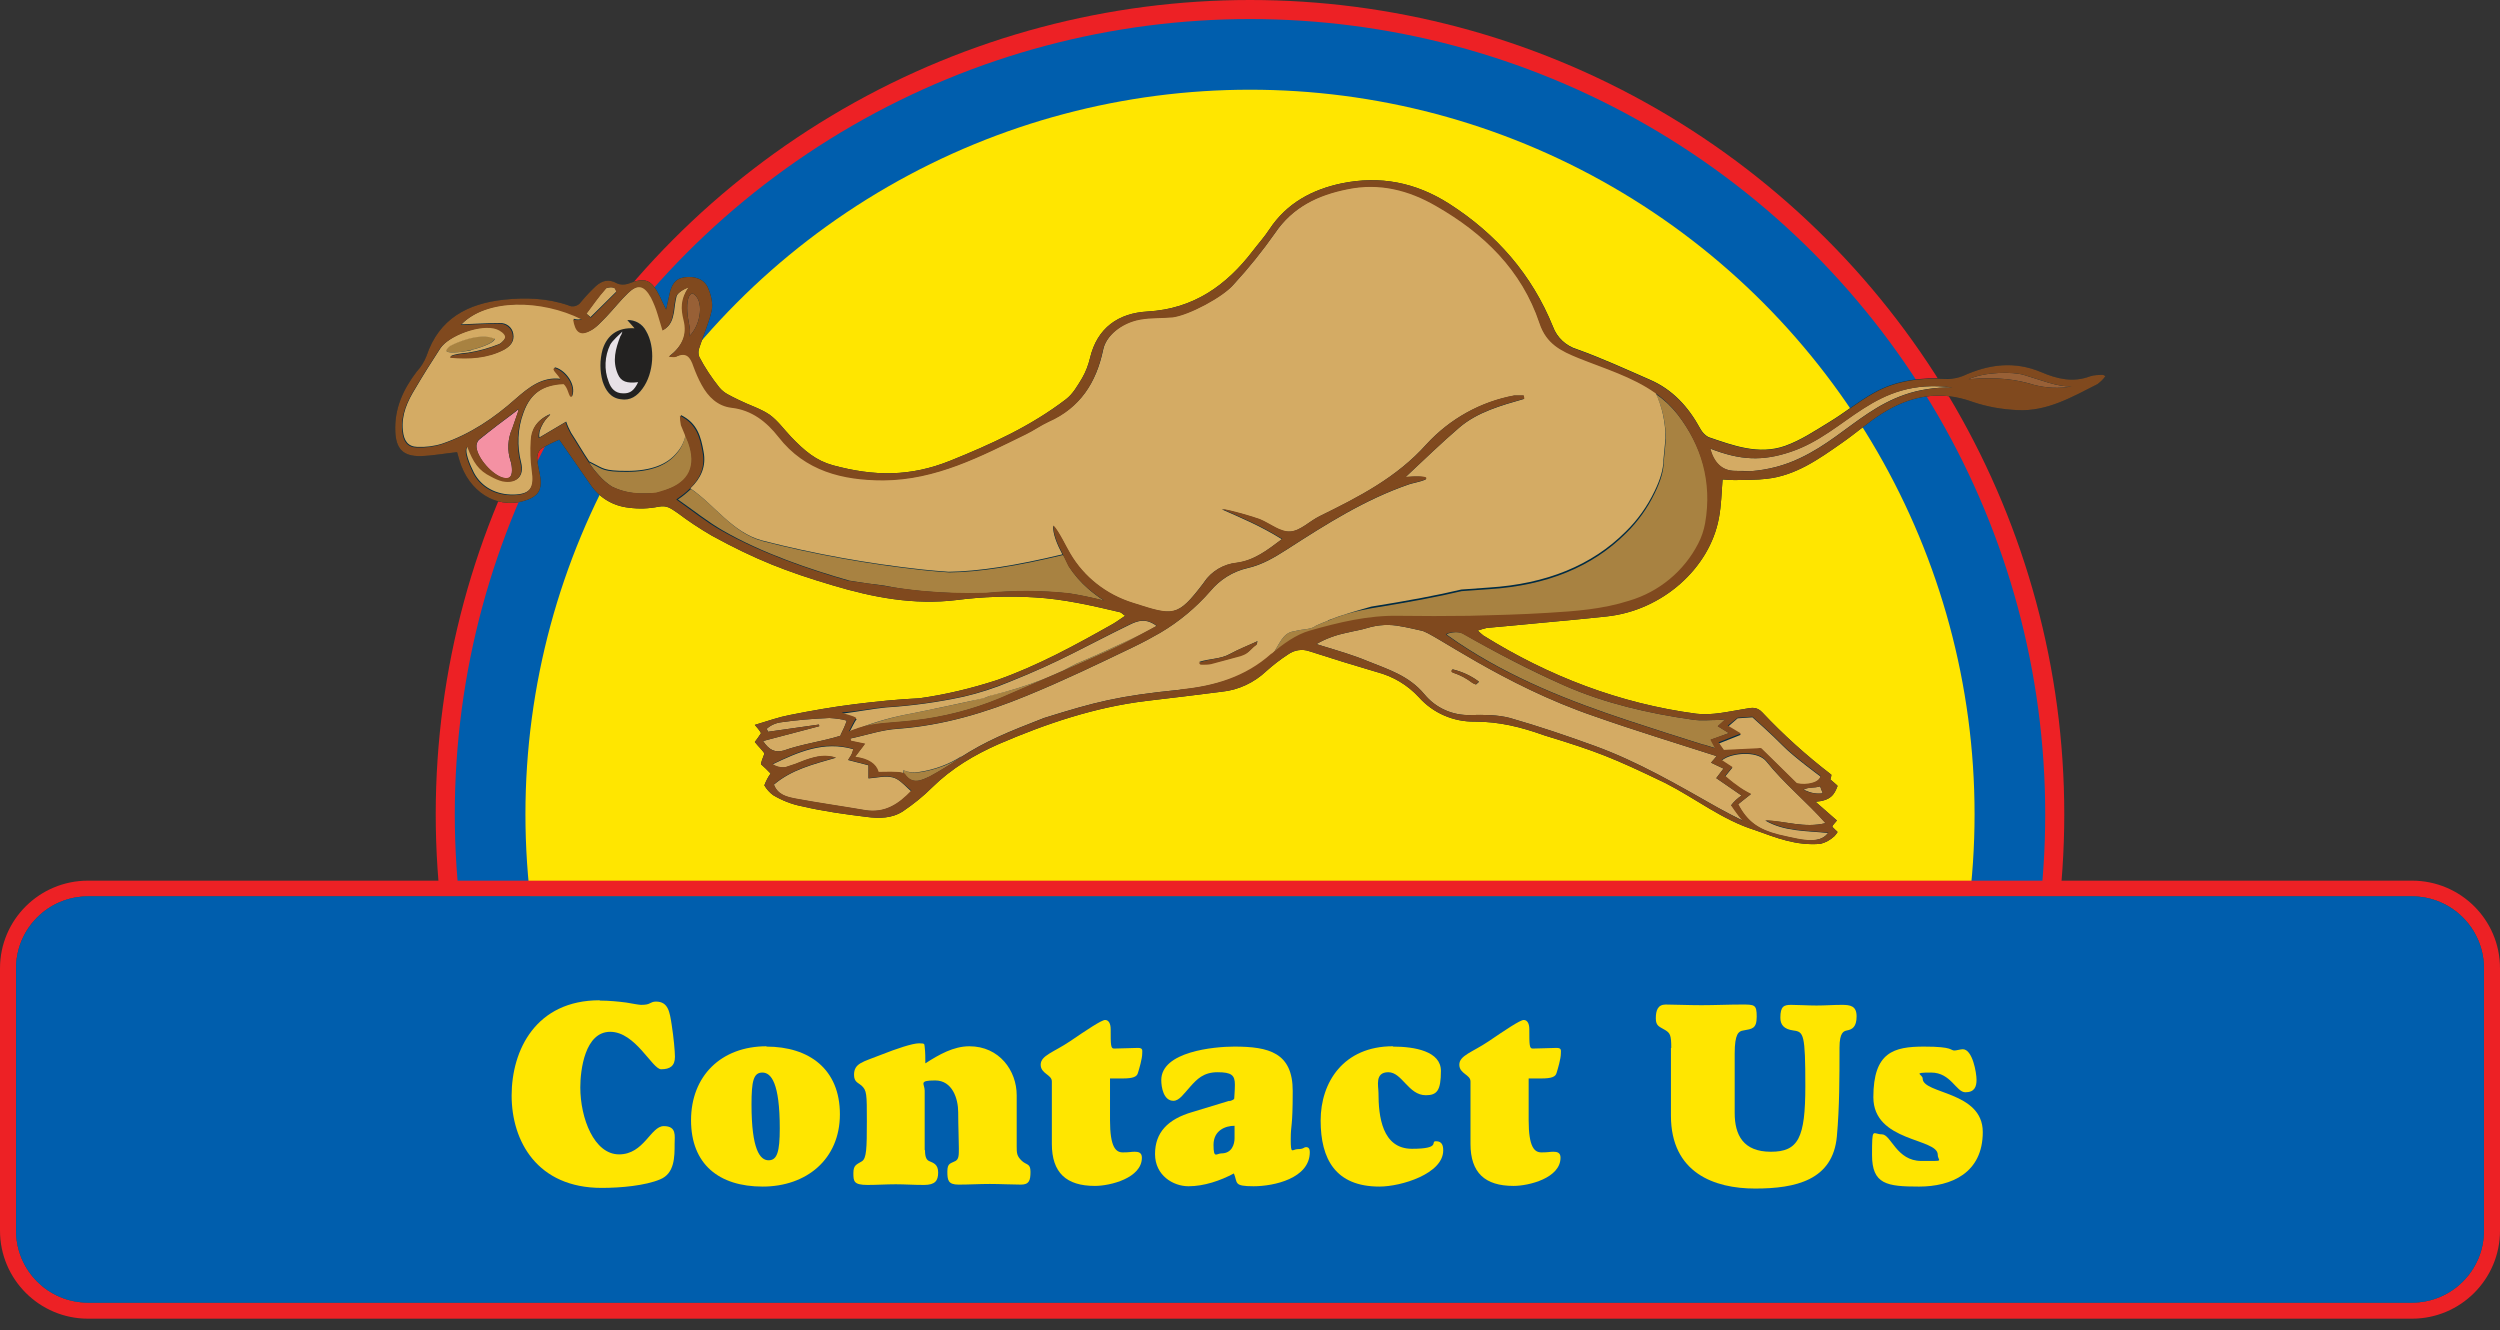
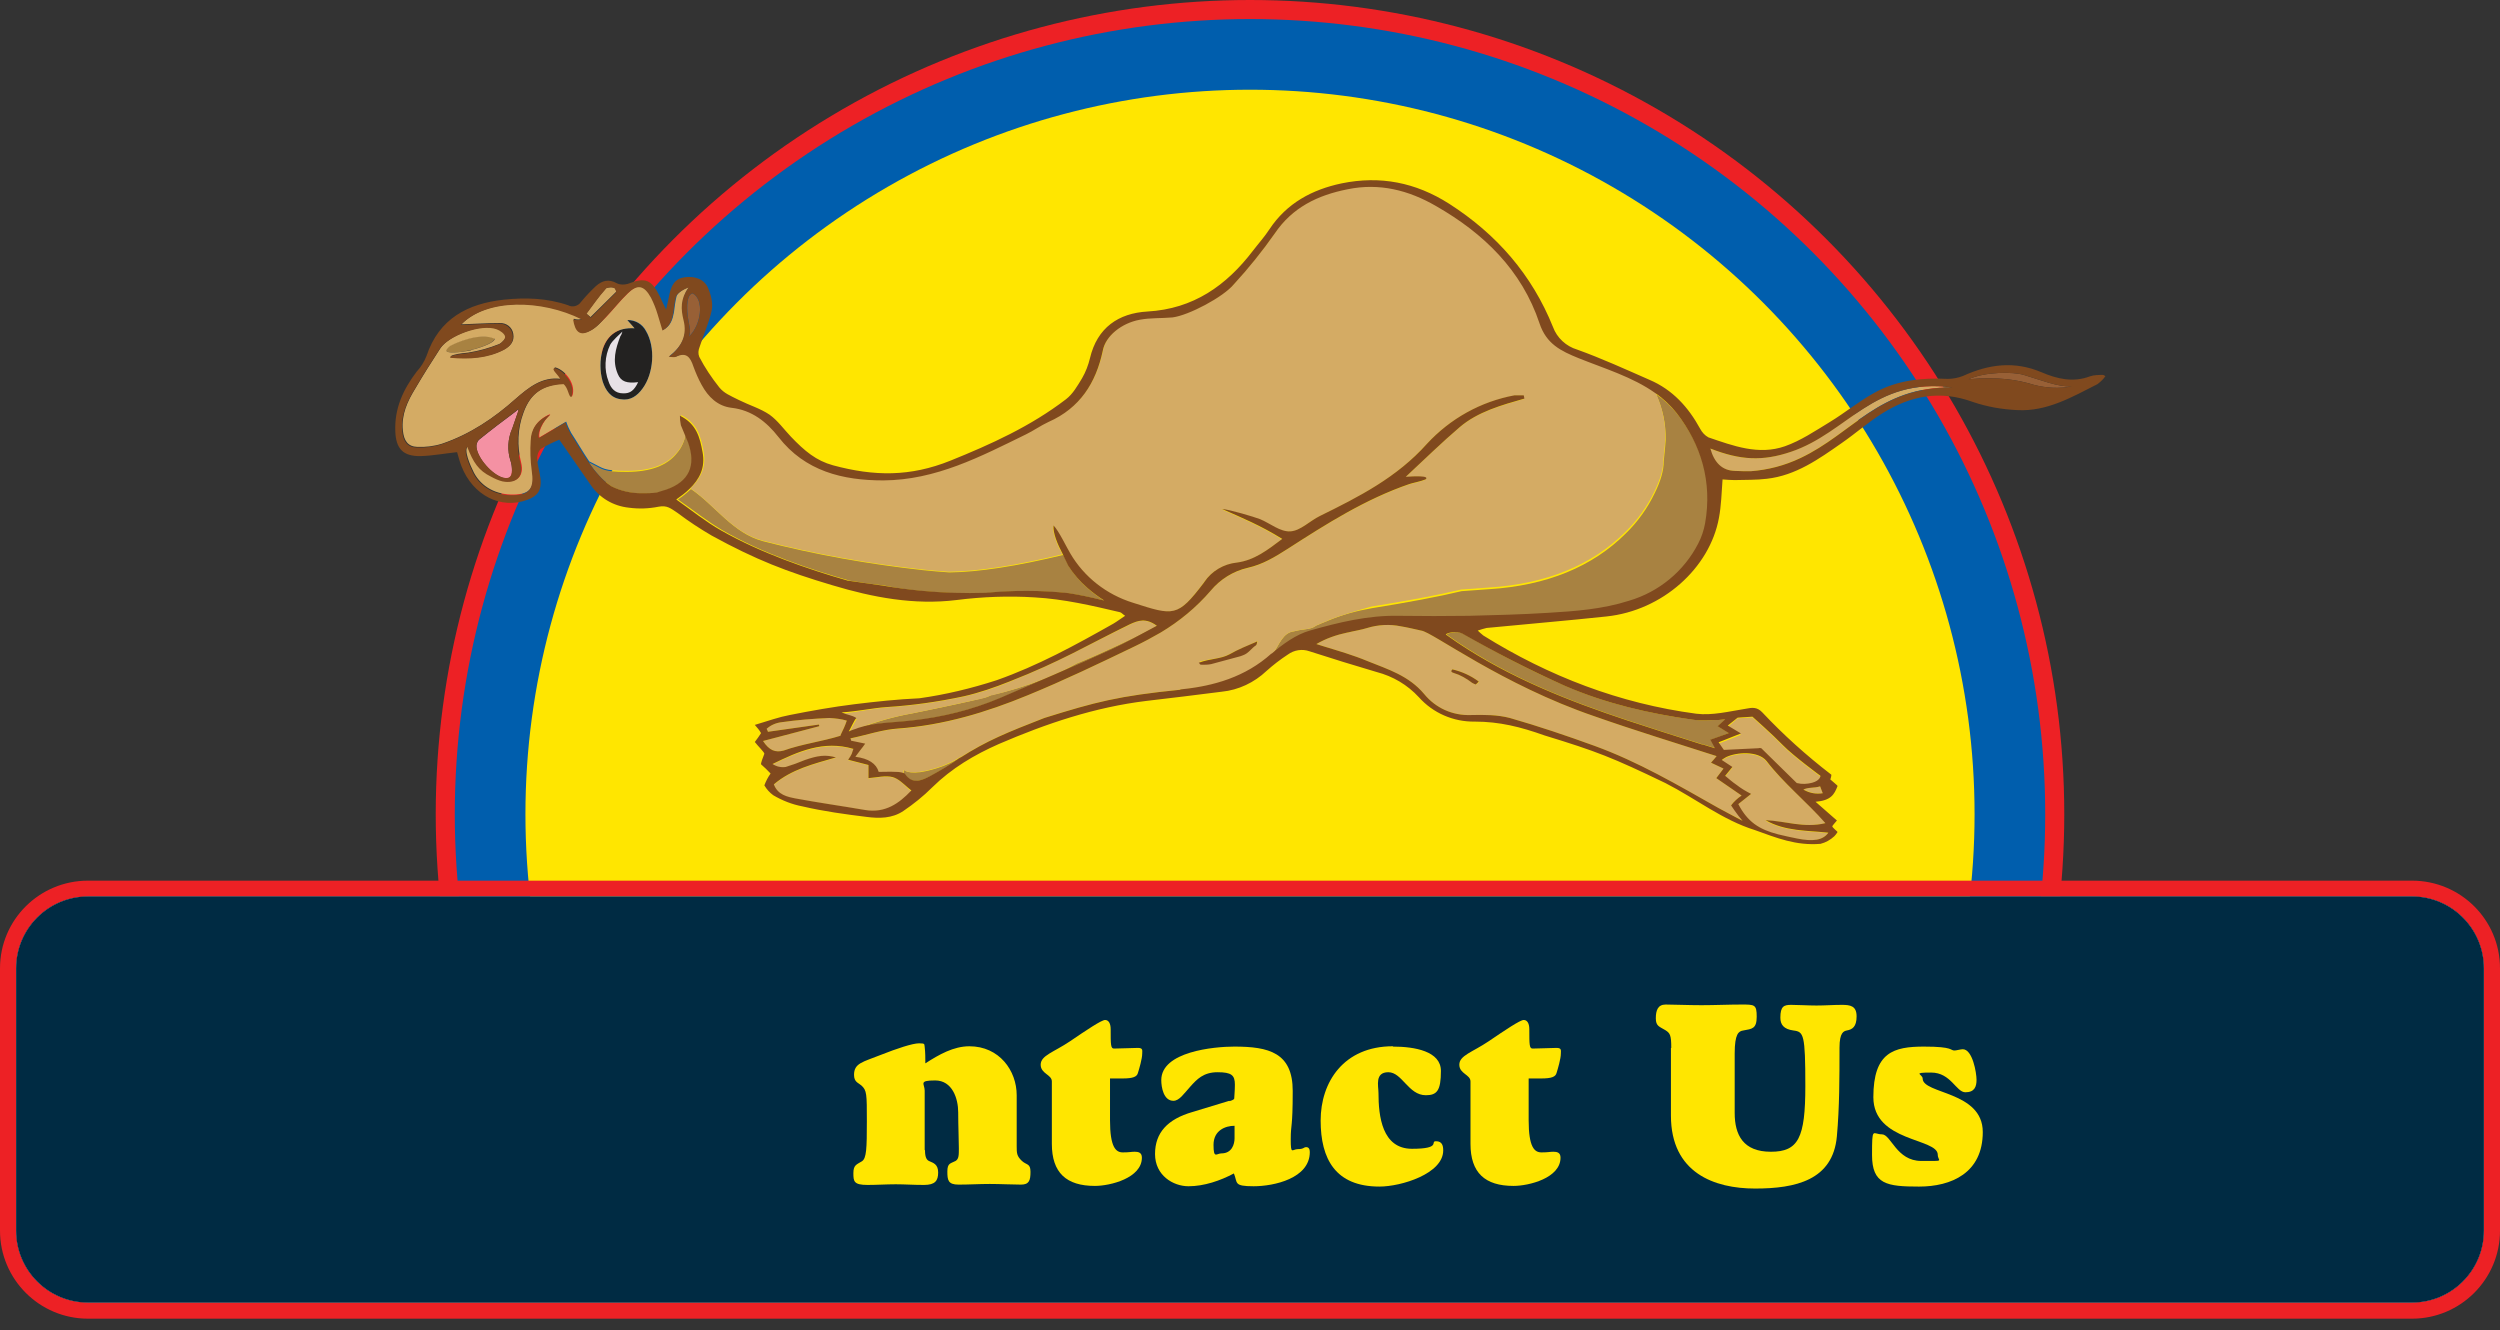
<svg xmlns="http://www.w3.org/2000/svg" id="Layer_1" version="1.1" viewBox="0 0 760.8 404.8">
  <rect x="0" y="0" width="760.8" height="404.8" fill="#333333" stroke="none" />
  <defs>
    <style>
      .st0 {
        fill: #e7e1e6;
      }

      .st1 {
        fill: #ed2125;
      }

      .st2 {
        fill: #005ead;
      }

      .st3 {
        display: none;
      }

      .st3, .st4 {
        fill: #ffe600;
      }

      .st5 {
        fill: #fff;
      }

      .st6 {
        fill: none;
      }

      .st7 {
        fill: #002b43;
      }

      .st8 {
        fill: #f491a3;
      }

      .st9 {
        fill: #80491e;
      }

      .st10 {
        isolation: isolate;
      }

      .st11 {
        fill: #a88241;
      }

      .st12 {
        fill: #232221;
      }

      .st13 {
        fill: #986036;
      }

      .st14 {
        clip-path: url(#clippath);
      }

      .st15 {
        fill: #d4ab64;
      }
    </style>
    <clipPath id="clippath">
      <rect class="st6" x="54.4" y="-29.9" width="612.8" height="315.5" />
    </clipPath>
  </defs>
  <g class="st14">
    <g>
      <circle id="_1_Royal" class="st1" cx="380.4" cy="247.8" r="247.8" />
      <circle id="_1_Royal-2" class="st2" cx="380.4" cy="247.8" r="242" />
      <circle id="_803C" class="st4" cx="380.4" cy="247.8" r="220.5" />
    </g>
  </g>
  <path id="OUTER-NAVY-RECTANGLE" class="st5" d="M734,272.8c12.1,0,21.9,9.8,21.9,21.9v79.8c0,12.1-9.8,21.9-21.9,21.9H26.8c-12.1,0-21.9-9.8-21.9-21.9v-79.8c0-12.1,9.8-21.9,21.9-21.9h707.2" />
-   <path id="RED-RECTANGLE" class="st1" d="M734,272.8c12.1,0,21.9,9.8,21.9,21.9v79.8c0,12.1-9.8,21.9-21.9,21.9H26.8c-12.1,0-21.9-9.8-21.9-21.9v-79.8c0-12.1,9.8-21.9,21.9-21.9h707.2M734,268H26.8c-14.8,0-26.8,11.9-26.8,26.7v79.8c0,14.8,12,26.8,26.8,26.8h707.2c14.8,0,26.8-12,26.8-26.8v-79.8c0-14.8-12-26.7-26.8-26.7h0Z" />
+   <path id="RED-RECTANGLE" class="st1" d="M734,272.8c12.1,0,21.9,9.8,21.9,21.9v79.8c0,12.1-9.8,21.9-21.9,21.9H26.8c-12.1,0-21.9-9.8-21.9-21.9v-79.8c0-12.1,9.8-21.9,21.9-21.9M734,268H26.8c-14.8,0-26.8,11.9-26.8,26.7v79.8c0,14.8,12,26.8,26.8,26.8h707.2c14.8,0,26.8-12,26.8-26.8v-79.8c0-14.8-12-26.7-26.8-26.7h0Z" />
  <path id="_2ND-NAVY-OUTLINE" class="st7" d="M734,272.8c12.1,0,21.9,9.8,21.9,21.9v79.8c0,12.1-9.8,21.9-21.9,21.9H26.8c-12.1,0-21.9-9.8-21.9-21.9v-79.8c0-12.1,9.8-21.9,21.9-21.9h707.2" />
-   <path id="_1_Royal-3" class="st2" d="M26.8,272.8h707.2c12.1,0,21.9,9.8,21.9,21.9v79.8c0,12.1-9.8,21.9-21.9,21.9H26.8c-12.1,0-21.9-9.8-21.9-21.9v-79.8c0-12.1,9.8-21.9,21.9-21.9h0Z" />
  <g id="perf_camel">
-     <path id="perfect_Camel_Outline" class="st7" d="M640,114.1c-1.3,0-2.7,0-3.9.4-5.2,2-10.1.8-14.8-1.2-8.2-3.5-16-2.5-23.9,1.1-1.5.6-3.1.9-4.7.8-7.8-.4-15.5.4-22.4,4.3-4.7,2.6-8.8,6-13.4,8.8-4.6,2.8-8.9,5.7-13.7,7.4-8,2.8-15.7-.1-23.3-2.7-1.1-.6-1.9-1.5-2.5-2.6-3.6-6.6-8.4-11.9-15.4-14.9-7.3-3.2-14.5-6.5-22-9.2-3.4-1-6.2-3.6-7.4-6.9-6.4-15.8-17.1-28.1-31.6-37.4-10.2-6.5-21-8.6-32.7-6.2-9,1.9-16.7,6-22,14-1.5,2.3-3.4,4.4-5,6.5-8.1,10.6-18.1,17.7-32.1,18.5-8.8.5-15.3,4.9-17.5,14.2-.5,2.1-1.3,4.2-2.4,6.1-1.4,2.3-2.8,4.8-4.9,6.4-10.7,8.2-22.8,13.7-35.2,18.7-12.2,4.9-23.1,4.8-35.7,1.4-5.1-1.4-8.6-4.3-12.8-8.7-2.1-2.2-4-4.9-6.5-6.7-2.8-1.9-6.2-2.9-9.2-4.4s-4.6-2.1-6.1-3.9c-2.3-2.9-4.4-6-6.1-9.3-.4-1-.3-2,.1-3,1.2-3.8,2.9-7.4,3.7-11.2.4-2.1-.2-4.6-1.1-6.7-1.1-2.7-4-3.8-7.3-3.3-2.8.4-3.8,2.4-4.4,4.8-.3,1.4-.6,2.9-1.1,5-.9-1.8-1.4-2.9-1.9-4-2.6-5.2-4.4-5.9-9.8-3.8-1.1.3-2.3.3-3.3-.2-2.5-1.4-4.5-.8-6.4.9-1.6,1.5-3.1,3.1-4.5,4.8-.9,1.3-2.6,1.7-3.9,1-6.4-2.2-13-2.4-19.6-1.7-10.9,1.2-19.7,5.7-23.5,17.1-.7,1.8-1.7,3.4-3,4.8-4.1,5.4-6.8,11.2-6.5,18.2.2,5.2,2.3,7.6,7.7,7.5,3.6-.1,7.3-.8,11.1-1.2.4,1.4.8,2.9,1.3,4.2,3.5,9,12,13.3,20.1,10.3,3.2-1.2,4.3-2.9,4-6.3-.2-2-.9-4-1-6.1-.1-1.1.3-2.3,1.1-3.1,1.8-1.1,3.7-2,5.6-2.8l9.5,13.7c2.7,4,6.9,6.5,11.7,7,3,.4,6,.3,9-.3,2.6-.5,3.7.5,5.8,1.9,3.3,2.5,6.8,4.8,10.4,6.9,13.5,7.4,22.9,11,36.7,15.1,12.3,3.7,24.9,6.1,37.8,4.5,7.9-1,15.9-1.3,23.8-.8,8.9.5,17.4,2.5,25.9,4.5.5.1.8.6,1.6,1.1-1.4.9-2.4,1.7-3.6,2.4-11.5,6.5-23,12.8-35.5,17.2-7.7,2.5-15.6,4.4-23.5,5.5-6.6.3-13.2,1-19.7,1.8s-13.3,2-19.8,3.3c-3.2.6-6.3,1.7-10.6,3,.7.8,1.4,1.6,1.9,2.5-.5.8-1.2,1.8-1.9,2.7.9,1.2,3,3.2,2.9,3.6-.5,1.2-1.1,2.9-1,3.2,1,.9,2,1.8,2.9,2.8-.8,1.1-1.4,2.3-1.9,3.6.7,1.2,1.6,2.2,2.7,3,2.7,1.6,5.7,2.8,8.9,3.4,6.4,1.5,13,2.4,19.5,3.2,3.8.5,7.8.5,11.2-1.8,3.1-2.1,6.1-4.5,8.8-7.2,5.9-5.8,12.8-9.9,20.3-13.2,14.4-6.2,29.2-11.2,44.9-13.1,7.6-.9,15.2-1.8,22.9-2.8,5.1-.5,9.9-2.8,13.6-6.3,2-1.8,4.2-3.5,6.5-5,1.9-1.4,4.4-1.8,6.6-1,6.8,2.2,13.6,4.3,20.4,6.3,5,1.3,9.4,3.9,12.9,7.7,4.3,4.8,10.5,7.5,17,7.4,7.4,0,13.9,1.6,21.2,4.2,16,4.9,20.6,6.7,36.8,14.5,9.4,4.8,17.3,11.2,27.2,14.3,6.7,2.4,12.5,4.8,20,4.2,1.6-.4,3-1.2,4.2-2.3.4-.4.7-.8,1-1.3,0-.1-1.6-1.4-1.6-1.7s1.3-1.6,1.4-1.8l-6.5-5.7c4.7-.4,5.7-2.2,6.7-4.8,0-.2-1.7-1.5-2.2-2,0,0,.4-1.2.3-1.4q0-.1-.2-.2c-7.4-5.7-14.4-12-20.8-18.8-1.6-1.7-3.1-1.5-5.1-1.1-5,.8-10.2,2.1-15,1.5-23.3-3.1-44.9-11.4-64.8-23.8-.6-.5-1.2-1-1.7-1.5.9-.3,1.8-.6,2.7-.8,12.2-1.2,24.4-2.2,36.5-3.5,17-1.8,31.4-14.7,34.2-30,.7-3.7.8-7.6,1.1-11.7,1.3.1,2.5.2,3.7.2,3.3-.1,6.6,0,9.8-.4,8.8-1,15.8-6,22.8-10.9,4.2-2.9,8-6.3,12.3-9,8.6-5.4,17.6-7.1,27.5-3.5,4.4,1.5,9,2.3,13.6,2.5,9,.5,16.7-4,24.4-7.9.9-.7,1.7-1.4,2.4-2.4,0,0-.3-.3-.7-.4h0Z" />
    <g id="Regular_Camel">
      <path class="st12" d="M196.5,100.7c3,4.9,2.5,13-1,17.6-1.7,2.2-3.8,3.7-6.6,3.2-3.1-.5-4.6-2.7-5.5-5.4-.9-3.2-.9-6.6,0-9.8,1.4-4.3,4.6-6.8,9.7-6.4l-2.2-2.5c2.3,0,4.5,1.2,5.6,3.3Z" />
      <path class="st12" d="M194.2,116.3c-3.4.4-5.2,0-6.2-2.5-1.7-4-.8-7.6.8-11.5.3-.4.5-.9.6-1.4-1,1.1-3,2.7-3.7,4-1.8,3.5-2,7.5-.5,11.2.8,2.2,2,3.6,4.4,3.6,2.2,0,3.4-.8,4.6-3.4h0Z" />
      <path id="TAIL-NOSE" class="st13" d="M209.7,102.4c.7-1.8-.1-3.7-.4-6.1-.4-3.2-.2-6.8,1.5-7,3.5,1.8,2.7,9.4-1.1,13.1ZM615.9,114.1c-3.3-1-11.8-1-16.8,1.3,9.3-.8,14.9.2,19.8,1.7,3.8,1,7.7,1.2,11.6.5-4.3.2-9.5-2-14.6-3.5Z" />
      <path id="SHADOWS" class="st11" d="M150.4,103.1c.2.9-3,2.4-7.1,3.4s-7.5,1.1-7.7,0c.4-.7,1.1-1.3,1.9-1.6.7-.4,8.4-4,12.9-2h0v.2ZM280.8,179.9c6.5.6,12.9.8,19.4.6,8.4-.8,16.8-.8,25.2.1,3.2.5,6.6,1.2,10.2,2.1.1,0,.3.1.4.1h0c-1.7-1.1-3.3-2.3-4.8-3.6-2.3-2-4.3-4.3-5.9-6.8l-1.4-2.9-.4-.6c-14.1,3.4-25.6,5.2-34.6,5.3-2.7-.2-5.4-.4-8.1-.7-16.4-1.8-32.7-4.7-48.6-8.8-9.1-2.4-14.5-10.8-21.8-15.8-.1,0-.1-.1-.1-.1-1.3,1.2-2.6,2.3-4,3.2,4.9,3.4,9.1,6.8,13.6,9.4,12.1,7,26.7,11.9,38.6,15.3,3.5.6,7,1.1,10.6,1.5,3.7.8,7.7,1.3,11.7,1.7h0ZM340.6,196.2c-4.9,2.3-9.2,4.2-12.9,5.7-1.4.8-2.8,1.5-4.2,2.2-2,.9-3.9,1.8-6,2.6-5.1,2-10.3,3.6-15.6,4.8h-.2c-.5.3-1.1.5-1.6.7-.3.1-2,.5-5,1.2s-7.4,1.6-13.1,2.8l-4.4.9c-5.6,1-11.1,2.6-16.4,4.6,5.2-1.8,11.2-1.7,16.8-2.4,9-1,17.8-3.3,26.2-6.7,11.3-4.9,22.7-9.8,33.9-14.8,4.7-2.1,9.1-4.7,14.1-7.2h-.1c-2.5,1.2-6.3,3.1-11.5,5.6h0ZM209.6,134.8c-.3-.8-.6-1.6-1-2.4-.4,2-1.2,3.9-2.6,5.5-3,3.8-8.1,5.7-15.3,5.7s-7.2-.8-10.5-2.4l-1-.5c.9,1.4,1.9,2.7,3,3.9,1.2,1.4,2.5,2.5,4,3.5h0c2.8,1.4,6,2.1,9.1,2.1s3.1-.1,4.6-.2c1-.2,2-.5,2.9-.9,7.1-2.4,9.3-7.3,6.8-14.3h0ZM275.4,234.5c-.1-.1-.2-.1-.3-.2,0,.3,0,.5-.1.8v.3c.1.1.2.1.3.2,2.4,3.4,5.2,1.8,7.7.7,3.1-1.7,6.2-3.6,9.1-5.6h.1l.6-.5c-3.9,2.5-8.3,4.1-12.8,4.8-2.2.2-3.7.1-4.6-.5h0ZM526.2,223.1l-3.4-2.1,2.3-2.1-1.9.2c-2.9,0-5.5.3-8.1-.1-13.3-1.9-26.5-4.9-38.8-10.3-10.7-4.7-21-10.1-31.1-15.9-1.7-.9-4.8-.1-5,.3,1.2.8,2.4,1.7,3.6,2.5,16,10.7,33.6,17.7,51.8,23.7,7.5,2.5,15.1,4.9,22.7,7.3h.2l3.6,1.1-1.4-2.6,5.5-2h0ZM471.3,186.9c8.3-.5,16.7-1.1,24.8-3.7,9.1-2.7,16.7-9,21-17.4,1-2,1.7-4,2.1-6.2,2.2-12.6-1.2-23.8-8.6-33.4-1.9-2.4-4.1-4.5-6.6-6.2,2,4.4,3,9.1,2.9,13.9,0,.4-.2,2.6-.6,6.6,0,2.7-.9,5.8-2.7,9.5-2.2,4.6-5.2,8.8-8.8,12.3-10.2,10.2-24.1,15.9-41.6,17-2.9.2-5.7.4-8.4.6-7.1,1.7-16.2,3.4-27.4,5.2-4.6.8-9,2-13.3,3.8-1.3.5-2.5,1-3.6,1.5-1.7,1.3-3.6.9-6.6,1.7-3.6.4-4.5,4-6.8,7.3h.1c3.4-3,7.4-5.9,11.6-7.1,8.8-2.5,17.8-4.8,27.1-4.5,7.1.2,14.3.2,21.4,0,8.1-.1,16.1-.4,24-.9h0Z" />
      <path id="Mouth_Pink" class="st8" d="M157,125.2c.8-.7,1-1.1.6.3-.6,1.6-1.1,3.3-1.7,4.9-1.4,3.1-1.6,6.7-.5,10,.3.9.4,1.9.4,2.8,0,1.9-.8,2.8-2.8,2.2-3.2-.9-7.7-5.9-8-9.3-.1-.8.2-1.6.7-2.2,3.7-3,7.5-5.9,11.3-8.7Z" />
      <path id="Eye_White" class="st0" d="M188,113.8c1,2.4,2.8,2.9,6.2,2.5-1.2,2.5-2.4,3.5-4.6,3.4-2.4,0-3.7-1.5-4.4-3.6-1.4-3.6-1.2-7.7.5-11.2.7-1.3,2.6-2.9,3.7-4-.1.5-.3,1-.6,1.4-1.5,3.9-2.5,7.5-.8,11.5h0Z" />
      <path id="CAMEL-INSIDE" class="st15" d="M232.2,225.5l17.1-4.5c0-.2,0-.3-.1-.5l-15.5,2.2c-.1-.3-.2-.6-.4-.9,1.2-1.1,2.8-1.8,4.4-2,4.9-.7,9.8-1.1,14.7-1.3,1.8.1,3.6.3,5.3.8-.5,1.5-1.2,3-1.9,4.4v.2c-5.8,1.8-11.7,2.5-17.3,4.5-2.5.7-4.4,0-6.3-2.9h0ZM258.3,222.8c.5-.2,1-.4,1.5-.6s.9-.4,1.4-.5c5.3-2.1,10.8-3.6,16.4-4.6l4.4-.9c5.7-1.2,10-2.1,13.1-2.8,3-.6,4.7-1,5-1.2.5-.2,1.1-.4,1.6-.6h.2c5.3-1.3,10.5-2.9,15.6-4.9,2-.8,4-1.7,6-2.6,1.4-.7,2.8-1.5,4.2-2.2,3.7-1.5,8-3.4,12.9-5.7,5.2-2.4,9-4.3,11.4-5.7-3.2-2.4-5.6-1.7-8.2-.4-13.2,6.4-21.1,11.2-36.6,17.4-4.5,1.9-9.2,3.4-13.9,4.5-7.8,1.7-15.8,2.8-23.8,3.3-3.9.4-8.6,1.3-13.3,1.9,2.1.8,3.1.7,4.5,1.7-.6.6-1.7,3.1-2.3,4h-.1ZM554.7,241.4l-.8-2.1h0c-1.8.6-3.5.1-5,1l.4.2c1.7.8,3.6,1.2,5.5.9h-.1ZM530.5,249.8c-1.9-.9-5.9-3-7.7-4-12.2-6.9-24.3-14-37.5-18.8-8.5-3.1-17.1-6-25.8-8.5-3.8-1-7.9-1-11.9-.9-5.5.2-10.7-2.1-14.2-6.4-4.7-5.6-11-7.5-17.2-10-4.3-1.8-8.8-3.1-13.7-4.6h0l-1.9-.6c2.9-1.7,6.1-2.8,9.4-3.5h.1c2-.5,4.1-.8,6-1.4,3.3-1,6.8-1.2,10.2-.5,1.9.3,3.9.8,6.2,1.3,3.2.3,24.6,16.5,52.8,26.1,12.2,4.3,24.7,8.1,37.1,12.1-.3.4-.9,1.1-1.7,2l3.8,1.8-2.2,2.9c2.3,1.6,5.4,3.7,7.7,5.3-1.2.8-2.3,1.8-3.2,3,.3-.1,2.1,2.8,3.7,4.7h0ZM450,207.4c-2.4-1.8-5.1-3-7.9-3.7-.6.5-.3.9.4,1.1,2,.7,3.9,1.7,5.6,3,.3.2.7.4,1.1.5l.9-.8c-.1,0-.1-.1-.1-.1h0ZM527.8,143.3c1.7,0,3.3,0,4.9.1,5.2-.4,10.4-1.7,15.1-4,16-7.5,24-21.8,46.3-21.5-24.1-3.1-31.9,13.8-49.2,19.6-8.6,2.9-15.3,2.6-24.5-1,1.2,4.5,3.7,6.7,7.4,6.8h0ZM271.7,236.6c-2.2-.6-4.8.1-7.4.3v-4l-6.2-1.6c.5-.9.9-1.3,1.1-1.8s.4-1,.5-1.5c-9.1-2.6-16.8.9-24.6,4.6,1.1.8,2.6,1.1,4,.9,2-.6,3.9-1.3,5.8-2.1,4-1.4,6.4-1.7,9.5-.8-6.9,2-13.5,3.6-18.9,8.2,1.2,3.2,4.1,3.8,6.7,4.3,7,1.3,14.1,2.3,21.1,3.5,6.1,1,10.3-2,14-5.7h.1c-.4-.4-.8-.7-1.1-1-1.5-1.4-2.9-2.9-4.6-3.3h0ZM524.6,228.4h.2l10.3-.5c.3-.1.6-.1.9,0,.2.1,10.8,10.6,10.8,10.6,1.5.4,3.2.3,4.7-.1,2.5-.7,2.5-2.1,2.5-2.1,0,0-8.3-6.1-11.4-9.3s-9.3-8.7-9.3-8.7l-4.5.3-3,2.6,4,2.4-6.8,2.7,1.6,2.1ZM187.5,88.9c0-.4-.1-.7-.3-1.1-.5-.6-2.4-.4-2.9,0-2.1,2.4-4,5-5.9,7.6l1.3,1.1,7.8-7.7h0ZM404.1,188.9c-1.3.5-2.5,1-3.6,1.5-1.7,1.3-3.6.9-6.6,1.7-3.6.4-4.5,4-6.8,7.3-8.1,6.8-17.7,9.5-28,10.5-18.9,1.9-25.7,3.7-41.4,8.6-11.3,4.4-17.5,6.9-25.6,12.1l.6-.5c-3.9,2.5-8.3,4.1-12.8,4.8-2.1.3-3.7.1-4.6-.4-.1-.1-.2-.1-.3-.2,0,.3,0,.5-.1.8v.3c-.8-.3-1.6-.4-2.4-.4-1.8-.1-3.5,0-5.3,0-.7-2.5-3.1-4.1-7.1-4.6l1.5-2c.5-.6,1-1.3,1.5-2l-4.3-.9c0-.2-.1-.5-.2-.7,4.8-1,9.6-2.7,14.6-3,13.7-1,26.7-4.9,39.3-10.1,11-4.5,21.8-9.7,32.6-14.9,2.7-1.3,5.3-2.7,7.9-4.2,5.8-3.4,10.9-7.7,15.3-12.7,2.9-3.5,6.9-6,11.3-7,4.5-1,8.3-3.3,12.2-5.8,11.8-7.6,23.6-15.1,37-19.7.8-.3,3.5-.8,4.9-1.4,1.5-1.2-3.4-1-6-.8,5.8-5.4,10.9-10.4,16.4-15.1,5.5-4.7,12.7-6.7,19.7-8.7l-.2-1h-2.8c-10.3,1.9-19.6,7.1-26.7,14.8-9.1,10.2-20.7,16.1-32.5,21.9-3.1,1.5-5.9,4.5-9,4.7s-6.1-2.4-9.2-3.7c-1.8-.7-9.5-3-11.6-3.1,6.1,2.7,11.7,5,18.3,9.1-4.5,3.4-8.5,6.5-13.8,7.2-4,.4-7.7,2.6-9.9,5.9l-.2.3c-8,10.5-9.1,10-21.6,6-8-2.5-14.8-7.8-19-15-1.1-1.8-3.5-6.9-5.1-8.5-.2,2.3,1.2,5.7,2.8,8.7-14.1,3.4-25.6,5.2-34.6,5.3-2.7-.2-5.4-.4-8.1-.7-16.4-1.8-32.7-4.7-48.6-8.8-9.1-2.4-14.5-10.8-21.8-15.8-.1,0-.1-.1-.1-.1,3.1-3,4.9-6.5,4-11.2-.8-4.4-1.8-8.6-6.9-11.1,0,1,.1,1.9.3,2.9.4,1,.8,2,1.2,2.9-.4,2-1.2,3.9-2.6,5.5-3,3.8-8.1,5.7-15.3,5.7s-7.2-.8-10.5-2.4l-1-.5c-1.9-2.8-3.6-5.8-5.5-8.7-.6-1.1-1.1-2.2-1.5-3.4-2.5,1.5-5.7,3.4-8.1,4.8-.2-.2-.1-1.3,0-1.7,1.1-4.1,4.1-5.5,3-5.3-3.9,1.8-5.4,4.6-5.5,7.8-.2,3-.1,6,.3,9,.8,5.3-.4,7.5-5.7,7.6s-9.8-2.3-12.1-6.7c-1.1-2.2-3.2-6.9-1.8-8,1.8,4.7,3.4,7.2,7.3,9.1,1.1.6,2.2,1.1,3.4,1.4,4.2.8,6.5-1.4,5.5-5.5-1.3-5-1.1-10.4.7-15.2,2.2-6.2,6.2-8.6,12.4-8.9,1.5,1.2,1.5,4,2.4,3.9,1.4-3.4-1.9-7.9-5.1-8.8-1.3.4,1.3,2.1,1.7,3.5-5.7-.8-9.9,2.7-13.7,6-6.6,5.9-13.9,10.8-22.4,13.7-2.5.8-5.1,1.1-7.6,1-2.9-.1-4.1-1.9-4.4-5-.5-4.8,1.4-8.9,3.8-12.8,2.4-4.1,5-8.2,7.6-12.2s12.6-7.7,17.3-6c1.1.4,2.4,1.3,2.6,2.2.2.7-1.1,2.1-2,2.5-3,1.2-6.2,2.1-9.4,2.6l-1.8.2c-1.7.2-4.1.7-3.4,1.2,5.7.5,11.2.2,16.2-2.4,1.8-1,3.1-2.4,2.7-4.7-.3-2-2.1-3.4-4.2-3.3-4,0-8.1.3-11.6.4,7.8-8.1,24.6-7.8,36.8-1.7-.8.3-1.7.3-2.6,0,.6,3.9,2.1,5.1,5,3.6,1.9-.9,3.4-2.7,4.9-4.2,2.3-2.4,4.3-5,6.7-7.3,3-2.9,5-2.5,7.1,1.3.8,1.6,1.5,3.3,2,5,.5,1.5.9,3.1,1.5,5,2.4-1.3,2.9-3.3,3.3-5.4.2-1.6.4-3.3.8-4.9.4-1.1,2.2-2.2,3.8-2.8-2.5,3.6-2.3,6.6-1.5,9.9,1.2,4.6-.6,8.2-4.5,11.2.7,0,1.6.2,2.2,0,3.2-1.6,4.4.2,5.3,2.9.7,1.9,1.5,3.8,2.5,5.6,2,3.7,4.9,6.5,9.1,7,6.2.7,10.7,4.3,14.3,8.9,8.1,10.4,19.5,13.2,31.8,13.2,16-.1,29.5-7.2,43.4-14,2.3-1.1,4.5-2.7,6.9-3.8,9.5-4.2,14.4-11.8,16.5-21.7.8-4.4,5.7-8.4,11.3-9.4,3.2-.6,6.5-.4,9.9-.7,4.9-.6,15.5-6.2,18.7-10.1,4.5-4.9,8.6-10,12.4-15.4,5.4-8,13.1-11.7,22.2-13.5,9.7-2,18.6.3,26.9,5.1,14.5,8.3,26.1,19.5,31.5,35.7,2.1,6.3,6.5,8.4,11.9,10.6,7.7,3.1,16.4,5.7,23.3,10.6,2,4.4,3.1,9.2,3,14,0,.4-.2,2.6-.6,6.6,0,2.7-.9,5.8-2.7,9.5-2.2,4.6-5.2,8.8-8.8,12.3-10.2,10.2-24.1,15.9-41.6,17-2.9.2-5.7.4-8.4.6-7.1,1.7-16.2,3.4-27.4,5.2-4.5,1.3-8.9,2.5-13.2,4.2h0ZM143.4,106.5c4.1-1,7.3-2.5,7.1-3.4h0c-4.5-2.1-12.2,1.5-12.9,1.9-.8.3-1.4.9-1.8,1.6,0,1,3.4.8,7.6,0h0ZM196.6,100.7c-1.1-2.1-3.3-3.4-5.7-3.3l2.2,2.5c-5.2-.3-8.3,2.1-9.7,6.4-.9,3.2-.9,6.6,0,9.8.9,2.7,2.4,5,5.5,5.4,2.9.5,5-1,6.6-3.2,3.5-4.7,4-12.7,1.1-17.6h0ZM382.7,195.1c-2.9,1.4-5.8,2.5-8.4,3.9-2.8,1.6-6.2,1.4-9.3,2.4.5.3.7.6,1,.6,1,0,1.9,0,2.8-.2,3-.7,5.9-1.5,8.9-2.4.3-.1.5-.2.8-.3,1.7-.6,2.5-2.1,3.9-3,.2,0,.1-.6.3-1h0ZM555.6,250.5c-5.8-6.5-12.9-12.3-18-18.7-2.5-3.2-9.2-2.7-12.3-1.2,0,0-1.4.7-1.3.9s3.2,2.1,3.2,2.1l-2.2,2.7c1.1,1,2.2,1.8,3.3,2.7,1.4,1,2.9,1.9,4.5,2.7-1.5,1.2-3.1,2.4-3.9,3.1,2.8,5.4,6.4,7.7,12.1,9.2,2.2.5,4.3,1,5.9,1.3,4.6.9,7.7.5,9.4-1.8-6.6-.7-13.3-.4-19.1-3.8,6,.1,11.9,2.4,18.4.8h0Z" />
      <path class="st9" d="M640,114.1c-1.3,0-2.7,0-3.9.4-5.2,2-10.1.8-14.8-1.2-8.2-3.5-16-2.5-23.9,1.1-1.5.6-3.1.9-4.7.9-7.8-.4-15.5.4-22.4,4.3-4.7,2.6-8.8,6-13.4,8.8s-8.9,5.7-13.7,7.4c-8,2.8-15.7-.1-23.3-2.7-1.1-.6-1.9-1.5-2.5-2.6-3.6-6.6-8.4-11.9-15.4-14.9-7.3-3.2-14.5-6.5-22-9.2-3.4-1-6.2-3.6-7.4-6.9-6.4-15.9-17.1-28.2-31.6-37.5-10.2-6.5-21-8.6-32.7-6.2-9,1.9-16.7,6-22,14-1.5,2.3-3.4,4.4-5,6.5-8.1,10.6-18.1,17.7-32.1,18.5-8.8.5-15.3,4.9-17.5,14.2-.5,2.1-1.3,4.2-2.4,6.1-1.4,2.3-2.8,4.8-4.9,6.4-10.7,8.2-22.8,13.7-35.2,18.7-12.2,4.9-23.1,4.8-35.7,1.4-5.1-1.4-8.6-4.3-12.8-8.7-2.1-2.2-4-4.9-6.5-6.7-2.8-1.9-6.2-2.9-9.2-4.4s-4.6-2.1-6.1-3.9c-2.3-2.9-4.4-6-6.1-9.3-.4-1-.3-2,.1-3,1.2-3.8,2.9-7.4,3.7-11.2.4-2.1-.2-4.6-1.1-6.7-1.1-2.7-4-3.8-7.3-3.3-2.8.4-3.8,2.4-4.4,4.8-.3,1.4-.6,2.9-1.1,5-.9-1.8-1.4-2.9-1.9-4-2.6-5.2-4.4-5.9-9.8-3.8-1.1.3-2.3.3-3.3-.2-2.5-1.4-4.5-.8-6.4.9-1.6,1.5-3.1,3.1-4.5,4.8-.9,1.3-2.6,1.7-3.9,1-6.4-2.2-13-2.4-19.6-1.7-10.9,1.2-19.7,5.7-23.5,17.1-.7,1.8-1.7,3.4-3,4.8-4.1,5.4-6.8,11.2-6.5,18.2.2,5.2,2.3,7.6,7.7,7.5,3.6-.1,7.3-.8,11.1-1.2.4,1.4.8,2.9,1.3,4.2,3.5,9,12,13.3,20.1,10.3,3.2-1.2,4.3-2.9,4-6.3-.2-2-.9-4-1-6.1-.1-1.1.3-2.3,1.1-3.1,1.8-1.1,3.7-2,5.6-2.8l9.5,13.7c2.7,4,6.9,6.5,11.7,7,3,.4,6,.3,9-.3,2.6-.5,3.7.5,5.8,1.9,3.3,2.5,6.8,4.8,10.4,6.9,13.5,7.4,22.9,11,36.7,15.1,12.3,3.7,24.9,6.1,37.8,4.5,7.9-1,15.9-1.3,23.8-.8,8.9.5,17.4,2.5,25.9,4.5.5.1.8.6,1.6,1.1-1.4.9-2.4,1.7-3.6,2.4-11.5,6.5-23,12.8-35.5,17.2-7.7,2.5-15.6,4.4-23.5,5.5-6.6.3-13.2,1-19.7,1.8s-13.3,2-19.8,3.3c-3.2.6-6.3,1.7-10.6,3,.7.8,1.4,1.6,1.9,2.5-.5.8-1.2,1.8-1.9,2.7.9,1.2,3,3.2,2.9,3.6-.5,1.2-1.1,2.9-1,3.2,1,.9,2,1.8,2.9,2.8-.8,1.1-1.4,2.3-1.9,3.6.7,1.2,1.6,2.2,2.7,3,2.7,1.6,5.7,2.8,8.9,3.4,6.4,1.5,13,2.4,19.5,3.2,3.8.5,7.8.5,11.2-1.8,3.1-2.1,6.1-4.5,8.8-7.2,5.9-5.8,12.8-9.9,20.3-13.2,14.4-6.2,29.2-11.2,44.9-13.1,7.6-.9,15.2-1.8,22.9-2.8,5.1-.5,9.9-2.8,13.6-6.3,2-1.8,4.2-3.5,6.5-5,1.9-1.4,4.4-1.8,6.6-1,6.8,2.2,13.6,4.3,20.4,6.3,5,1.3,9.4,3.9,12.9,7.7,4.3,4.8,10.5,7.5,17,7.4,7.5,0,13.9,1.6,21.2,4.2,16,4.9,20.6,6.7,36.8,14.5,9.4,4.8,17.3,11.2,27.2,14.3,6.7,2.4,12.5,4.8,20,4.2,1.6-.4,3-1.2,4.2-2.3.4-.4.7-.8,1-1.3,0-.1-1.6-1.4-1.6-1.7s1.3-1.6,1.4-1.8l-6.5-5.7c4.7-.4,5.7-2.2,6.7-4.8,0-.2-1.7-1.5-2.2-2,0,0,.4-1.2.3-1.4q0-.1-.2-.2c-7.4-5.7-14.4-12-20.8-18.8-1.6-1.7-3.1-1.5-5.1-1.1-5,.8-10.2,2.1-15,1.5-23.3-3.1-44.9-11.4-64.8-23.8-.6-.5-1.2-1-1.7-1.5.9-.3,1.8-.6,2.7-.8,12.2-1.2,24.4-2.2,36.5-3.5,17-1.8,31.4-14.7,34.2-30,.7-3.7.8-7.6,1.1-11.7,1.3.1,2.5.2,3.7.2,3.3-.1,6.6,0,9.8-.4,8.8-1,15.8-6,22.8-10.9,4.2-2.9,8-6.3,12.3-9,8.6-5.4,17.6-7.1,27.5-3.5,4.4,1.5,9,2.3,13.6,2.5,9,.5,16.7-4,24.4-7.9.9-.7,1.7-1.4,2.4-2.4,0,0-.3-.3-.7-.4h0ZM210.8,89.3c3.5,1.8,2.7,9.4-1.1,13.1.7-1.8-.1-3.7-.4-6.1-.4-3.2-.2-6.8,1.5-7h0ZM184.3,87.9c.4-.5,2.4-.7,2.9,0,.2.3.3.7.3,1.1l-7.7,7.7-1.3-1.2c1.9-2.5,3.7-5.2,5.8-7.5h0ZM269.5,215.2c8-.5,15.9-1.6,23.8-3.3,4.8-1.1,9.4-2.7,13.9-4.5,15.6-6.1,23.5-11,36.6-17.4,2.6-1.2,4.9-2,8.2.4h.1c-5,2.7-9.5,5.2-14.1,7.3-11.2,5.1-22.6,9.9-33.9,14.8-8.4,3.5-17.2,5.7-26.2,6.7-5.6.7-11.6.6-16.7,2.3-.5.2-1,.4-1.4.5s-1,.4-1.5.6h0c.6-1,1.7-3.5,2.3-4.1-1.4-.9-2.4-.8-4.5-1.7,4.8-.3,9.4-1.3,13.4-1.6h0ZM232.2,225.5l17.1-4.5c0-.2,0-.3-.1-.5l-15.5,2.2c-.1-.3-.2-.6-.4-.9,1.2-1.1,2.8-1.8,4.4-2,4.9-.7,9.8-1.1,14.7-1.3,1.8.1,3.6.3,5.3.8-.5,1.5-1.2,3-1.9,4.4v.2c-5.8,1.8-11.7,2.5-17.3,4.5-2.5.7-4.4,0-6.3-2.9h0ZM263.3,246.5c-7-1.2-14.1-2.2-21.1-3.5-2.6-.5-5.5-1.1-6.7-4.3,5.4-4.6,12-6.2,18.9-8.2-3.1-.9-5.5-.6-9.5.8-1.9.8-3.8,1.5-5.8,2.1-1.4.2-2.8-.1-4-.9,7.8-3.8,15.5-7.3,24.6-4.6-.2.5-.3,1-.5,1.5s-.5.9-1.1,1.8l6.2,1.6v4c2.6-.2,5.2-.9,7.4-.3,1.7.5,3.1,1.9,4.6,3.2.4.3.7.6,1.1.9h-.1c-3.7,3.9-7.9,6.9-14,5.9h0ZM359.2,209.9c-18.9,1.9-25.7,3.7-41.4,8.6-11.3,4.4-17.5,6.9-25.6,12.1h-.1c-2.9,2.1-6,3.9-9.1,5.6-2.4,1.2-5.3,2.7-7.6-.7-.1-.1-.2-.2-.3-.2-.8-.3-1.6-.4-2.4-.4-1.8-.1-3.5,0-5.3,0-.7-2.5-3.1-4.1-7.1-4.6l1.5-2c.5-.6,1-1.3,1.5-2l-4.3-.9c0-.2-.1-.5-.2-.7,4.9-1,9.7-2.7,14.6-3,13.7-1,26.7-4.9,39.3-10.1,11-4.5,21.8-9.7,32.6-14.9,2.7-1.3,5.3-2.7,7.9-4.2,5.7-3.4,10.9-7.7,15.2-12.7,2.9-3.5,6.9-6,11.3-7,4.5-1,8.3-3.3,12.2-5.8,11.8-7.6,23.6-15.1,37-19.7.8-.3,3.5-.8,4.9-1.4,1.5-1.2-3.4-1-6-.8,5.8-5.4,10.9-10.4,16.4-15.1,5.5-4.7,12.7-6.7,19.7-8.7l-.2-1h-2.8c-10.3,1.9-19.6,7.1-26.7,14.8-9.1,10.2-20.7,16.1-32.5,21.9-3.1,1.5-5.9,4.5-9,4.7s-6.1-2.4-9.2-3.7c-1.8-.7-9.5-3-11.6-3.1,6.1,2.7,11.7,5,18.3,9.1-4.5,3.4-8.5,6.5-13.8,7.2-4,.4-7.7,2.6-9.9,5.9l-.2.3c-8,10.5-9.1,10-21.6,6-8-2.5-14.8-7.8-19-15-1.1-1.8-3.5-6.9-5.1-8.5-.2,2.3,1.2,5.7,2.8,8.7h0l.3.7,1.4,2.9c1.6,2.5,3.6,4.8,5.9,6.8,1.5,1.3,3.1,2.5,4.8,3.6h.1c0,.1-.1.1-.1.1-.1,0-.3-.1-.4-.1-3.6-.9-7-1.6-10.2-2.1-8.4-.9-16.8-.9-25.2-.1-6.5.2-13,0-19.4-.6-4-.4-8-.9-12-1.6-3.6-.5-7.1-1-10.6-1.5-11.9-3.4-26.5-8.4-38.6-15.3-4.6-2.6-8.8-6-13.6-9.4,1.4-1,2.8-2,4-3.2,3.1-3,4.9-6.5,4-11.2-.8-4.4-1.8-8.6-6.9-11.1,0,1,.1,1.9.3,2.9.4,1,.8,2,1.2,2.9.3.8.7,1.6,1,2.4,2.5,7,.3,11.9-6.7,14.3-1,.3-1.9.6-2.9.9-1.5.2-3.1.2-4.6.2-3.2,0-6.3-.7-9.1-2.1h0c-1.5-1-2.8-2.1-4-3.5-1.1-1.2-2.1-2.5-3-3.9-1.9-2.8-3.6-5.8-5.5-8.7-.6-1.1-1.1-2.2-1.5-3.4-2.5,1.5-5.7,3.4-8.1,4.8-.2-.2-.1-1.3,0-1.7,1.1-4.1,4.1-5.5,3-5.3-3.9,1.8-5.4,4.6-5.5,7.8-.2,3-.1,6,.3,9,.8,5.3-.4,7.5-5.7,7.6s-9.8-2.3-12.1-6.7c-1.1-2.2-3.2-6.9-1.8-8,1.8,4.7,3.4,7.2,7.3,9.1,1.1.6,2.2,1.1,3.4,1.4,4.2.8,6.5-1.4,5.5-5.5-1.3-5-1.1-10.4.7-15.2,2.2-6.2,6.2-8.6,12.4-8.9,1.5,1.2,1.5,4,2.4,3.9,1.4-3.4-1.9-7.9-5.1-8.8-1.3.4,1.3,2.1,1.7,3.5-5.7-.8-9.9,2.7-13.7,6-6.6,5.9-13.9,10.8-22.4,13.7-2.5.8-5.1,1.1-7.6,1-2.9-.1-4.1-1.9-4.4-5-.5-4.8,1.4-8.9,3.8-12.8,2.4-4.1,5-8.2,7.6-12.2s12.6-7.7,17.3-6c1.1.4,2.4,1.3,2.6,2.2.2.7-1.1,2.1-2,2.5-3,1.2-6.2,2.1-9.4,2.6l-1.8.2c-1.7.2-4.1.7-3.4,1.2,5.7.5,11.2.2,16.2-2.4,1.8-1,3.1-2.4,2.7-4.7-.3-2-2.1-3.4-4.2-3.3-4,0-8.1.3-11.6.4,7.8-8.1,24.6-7.8,36.8-1.7-.8.3-1.7.3-2.6,0,.6,3.9,2.1,5.1,5,3.6,1.9-.9,3.4-2.7,4.9-4.2,2.3-2.4,4.3-5,6.7-7.3,3-2.9,5-2.5,7.1,1.3.8,1.6,1.5,3.3,2,5,.5,1.5.9,3.1,1.5,5,2.4-1.3,2.9-3.3,3.3-5.4.2-1.6.4-3.3.8-4.9.4-1.1,2.2-2.2,3.8-2.8-2.5,3.6-2.3,6.6-1.5,9.9,1.2,4.6-.6,8.2-4.5,11.2.7,0,1.6.2,2.2,0,3.2-1.6,4.4.2,5.3,2.9.7,1.9,1.5,3.8,2.5,5.6,2,3.7,4.9,6.5,9.1,7,6.2.7,10.7,4.3,14.3,8.9,8.1,10.4,19.5,13.2,31.9,13.2,16-.1,29.5-7.2,43.4-14,2.3-1.1,4.5-2.7,6.9-3.8,9.5-4.2,14.4-11.8,16.5-21.7.8-4.4,5.7-8.4,11.3-9.4,3.2-.6,6.5-.4,9.9-.7,4.9-.6,15.5-6.2,18.7-10.1,4.5-4.9,8.6-10,12.4-15.4,5.4-8,13.1-11.7,22.2-13.5,9.7-2,18.6.3,26.9,5.1,14.5,8.3,26.1,19.5,31.5,35.7,2.1,6.3,6.5,8.4,11.9,10.6,7.7,3.1,16.4,5.7,23.3,10.6,2.5,1.7,4.7,3.8,6.6,6.2,7.4,9.6,10.8,20.8,8.6,33.4-.4,2.2-1.1,4.3-2.1,6.2-4.3,8.4-11.9,14.7-21,17.4-8.1,2.6-16.4,3.2-24.8,3.7-8,.5-15.9.7-23.9.9-7.1.1-14.3.1-21.4,0-9.3-.2-18.3,2-27.1,4.5-4.2,1.2-8.2,4.1-11.6,7h-.1c-7.9,7.1-17.5,9.9-27.7,10.9h0ZM155.4,140.3c.3.9.4,1.9.4,2.8,0,1.9-.8,2.8-2.8,2.2-3.2-.9-7.7-5.9-8-9.3-.1-.8.2-1.6.7-2.2,3.7-3,7.5-5.8,11.3-8.7.8-.7,1-1.1.6.3-.6,1.6-1.1,3.3-1.7,4.9-1.4,3.2-1.6,6.8-.5,10ZM522.8,245.8c-12.2-6.9-24.3-14-37.5-18.8-8.5-3.1-17.1-6-25.8-8.5-3.8-1-7.9-1-11.9-.9-5.5.2-10.7-2.1-14.2-6.4-4.7-5.6-11-7.5-17.2-10-4.3-1.8-8.8-3.1-13.7-4.6h0l-1.9-.6c2.9-1.7,6.1-2.8,9.4-3.5h.1c2-.5,4.1-.8,6-1.4,3.3-1,6.8-1.2,10.2-.5,1.9.3,3.9.8,6.2,1.3,3.2.3,24.6,16.5,52.8,26.1,12.2,4.3,24.7,8.1,37.1,12.1-.3.4-.9,1.1-1.7,2l3.8,1.8-2.2,2.9c2.3,1.6,5.4,3.7,7.7,5.3-1.2.8-2.3,1.8-3.2,3,0,0,1.9,2.9,3.5,4.7-1.7-.9-5.7-3-7.5-4h0ZM555.5,250.5c-6.5,1.6-12.4-.7-18.2-.9,5.9,3.4,12.6,3.1,19.1,3.8-1.7,2.4-4.8,2.7-9.4,1.8-1.7-.3-3.7-.8-5.9-1.3-5.8-1.5-9.3-3.8-12.1-9.2.8-.6,2.4-1.9,3.9-3.1-1.6-.8-3.1-1.7-4.5-2.8-1.2-.8-2.3-1.8-3.4-2.7l2.2-2.7s-3.1-2-3.2-2.1,1.3-.9,1.3-.9c3.1-1.5,9.7-2,12.3,1.2,5.1,6.7,12.2,12.4,17.9,18.9h0ZM553.9,239.3l.8,2.1c-1.9.3-3.8,0-5.5-.9l-.4-.2c1.5-.8,3.2-.4,5.1-1h0ZM528.8,218.4l4.5-.3s6.2,5.5,9.3,8.7,11.4,9.3,11.4,9.3c0,0,0,1.4-2.5,2.1-1.5.4-3.1.5-4.7.1,0,0-10.6-10.4-10.8-10.6-.3-.1-.6-.1-.9,0l-10.3.5h-.2l-1.6-2.3,6.8-2.7-4-2.4,3-2.4h0ZM476.2,208.7c12.4,5.4,25.5,8.4,38.8,10.3,2.5.4,5.2.1,8.1.1l1.9-.2-2.3,2.1,3.4,2.1-5.6,2,1.4,2.6-3.6-1.1h-.2c-7.6-2.4-15.1-4.8-22.7-7.3-18.1-6-35.8-13-51.8-23.7-1.2-.8-2.4-1.7-3.6-2.5.2-.5,3.2-1.2,5-.3,10.2,5.8,20.5,11.1,31.2,15.9h0ZM547.9,139.4c-4.8,2.3-9.9,3.6-15.1,4-1.6,0-3.3,0-4.9-.1-3.7-.1-6.2-2.4-7.4-6.8,9.2,3.6,15.9,3.9,24.5,1,17.3-5.8,25.2-22.7,49.2-19.6-22.4-.2-30.4,14-46.3,21.5ZM618.9,117.1c-5-1.5-10.5-2.5-19.8-1.7,5.1-2.3,13.5-2.3,16.8-1.3,5.1,1.5,10.3,3.7,14.6,3.5-3.9.7-7.8.5-11.6-.5h0ZM374.2,199.1c2.6-1.5,5.4-2.6,8.4-3.9-.1.4-.1,1-.4,1.2-1.4.9-2.2,2.4-3.9,3-.3.1-.5.2-.8.3-3,.8-5.9,1.6-8.9,2.4-.9.2-1.9.2-2.8.2s-.5-.3-1-.6c3.3-1.3,6.7-1.1,9.4-2.6h0ZM450,207.4h0c0,.1-.9.9-.9.9-.4-.1-.7-.3-1.1-.5-1.7-1.3-3.6-2.4-5.6-3-.7-.2-1-.5-.4-1.1,2.9.7,5.6,1.9,8,3.7h0Z" />
    </g>
  </g>
  <path id="_803C-2" class="st3" d="M475.8,356.6c0,3.2-1.2,4-4.3,4-4.6,0-9.2-.2-13.8-.2s-9.2.2-13.8.2-3.8-.7-3.8-3.2c0-4.8,3.5-3.7,3.5-6s-3.3-8.3-5.3-8.3-6,7.3-6,8.5c0,2.7,3.7.8,3.7,5.3s-.3,3.7-2.2,3.7c-3.8,0-7.6-.2-11.4-.2s-7.6.2-11.4.2-2.2-1.5-2.2-3.6,1-3,3.6-3.8c5.4-1.7,9.8-5.8,13.4-9.5l6.3-7.2-8.4-10.2c-4.4-4.8-8.8-9.8-11.3-10.1-2.1-.3-2.7-.8-2.7-3.1,0-3.3,1.1-4.3,3.3-4.3,4.5,0,9.1.2,13.6.2s9.1-.2,13.6-.2,4.2.7,4.2,3.4c0,4-3.2,2.7-3.2,5.3s3.7,8.3,4.9,8.3,5.4-6.4,5.4-8c0-2.9-3.5-.7-3.5-5.6s.5-3.4,3-3.4,6,.2,9,.2,6-.2,9-.2,3.7.1,3.7,3-.5,3.6-2.5,4.5c-7.1,2.9-12.7,10.7-18,15.6,4.5,4.9,15,19.4,20.5,21.5,2.6.7,3.1,1.1,3.1,3.2h0ZM529.3,326.6c0,12.9-8.2,14.3-18.2,14.3s-6.3-.7-7.5-.7-.9,1.6-.9,5.7,2.1,7.1,6.2,7.3c1.4.1,2.3.4,2.3,3.4s-1.2,4-4.5,4-8-.2-12-.2-8,.2-12,.2-3.3-2-3.3-4.5,1.1-2.4,1.8-3c1.8-1.3,2.9-3.3,3-5.5v-27.1c0-3.3-1-3.8-2-4.5s-2.2-.1-2.2-3.3,2.3-4,5.5-4,8,.2,12.1.2,7.6-.2,15.4-.2c10.1.1,16.3,9.1,16.3,17.9h0ZM513.8,325.4c0-5.1-4.2-9.2-9.3-9.2s-3.2,1.9-3.2,7.6,0,9.2,4.1,9.2c6.9,0,8.4-4.1,8.4-7.6h0ZM400.9,341.5c-4.5,0-2.1,10.2-17.2,10.2s-4.4-1.1-4.5-4l-.4-10.5c2.9,0,4,.5,5.5,5.6.3,1.5,1.6,2.5,3.1,2.4,2.7,0,3.1-.7,3.1-3v-13.6c0-4.4-.5-5.1-3.1-5.1-5.1,0-2,5-6.8,5s-2.4-1.2-2.4-4.8c0-5.9.8-6.6,5.1-6.6s11.3,1.1,12.5,7.3c.4,1.9,1.4,2,3,2,2.7,0,2.7-.4,2.7-5.4v-6.6c0-4.7-.4-5.7-3.5-5.7-6.5,0-13,.2-19.5.2s-13-.2-19.5-.2-3.3,1.1-3.3,3.1c0,3.5,1.2,3.5,3.4,4.3,1.6.7,1.6,3.4,1.6,18.5s0,17.8-1.6,18.5c-2.2.8-3.4.8-3.4,4.3s.7,3.1,3.3,3.1c7.8,0,14.2-.2,20.6-.2,6.4-.1,12.9.2,19.3.2s3.4-.3,3.8-3.2l.8-9.2c.1-1.1.2-2,.2-3.1,0-2.4-.8-3.5-2.8-3.5h0ZM211.8,353.2c-1.5-.4-1.6-3.9-2-8.2-.8-9.5-1.4-19.1-1.4-25.1s.3-3.2,1.1-3.7c2-1.3,3.9,0,3.9-4.4s-1.1-3-2.5-3c-2.8,0-5.5.2-8.2.2s-5.5-.2-8.2-.2-2.2,1.8-3.2,4-10.4,22.9-12.2,22.9-12-21-13.1-23.2c-1.3-2.4-2-3.7-3.4-3.7-2.7,0-5.6.2-8.5.2s-5.5-.2-8.2-.2-2.3,1.7-2.3,3.8,2.3,2.8,3.9,3.6c1.1.6,1.6,2.1,1.6,5.7s-.1,7.6-.5,12.1c-.8,10-.8,17.9-3.7,19.2-1.6.7-2.9,1.3-2.9,4.4s.8,3,2.6,3,5.1-.2,7.6-.2,5.1.2,7.6.2,2.8-1.4,2.8-3.6-1-3.2-2.6-3.3c-3-.3-3.3-2.9-3.3-5,0-3.4-.1-6.8.1-10.2.1-1.2,0-3.2,1-3.2s1.4,1.7,3,4.6l9,17.2c1.2,2.2,2.3,4.1,3.9,4.1s3.1-1,5.3-5.1l8.6-16.6c1.4-2.7,3-4.5,3.6-4.5,1,0,1.3,2.1,1.3,4.7s-.1,7-.2,10.6c-.1,2.7-.7,3.1-3.5,4.1-1.1.4-1.9,1.6-1.7,2.8,0,1.5,0,3.7,2.7,3.7s7.3-.2,10.9-.2,7.3.2,11,.2,3.4-.5,3.4-3.5c-.3-3.5-1-3.6-3.3-4.2h0ZM265.8,341.5c-4.5,0-2.1,10.2-17.2,10.2s-4.4-1.1-4.5-4l-.4-10.5c2.9,0,4,.5,5.5,5.6.3,1.5,1.6,2.5,3.1,2.4,2.7,0,3.1-.7,3.1-3v-13.6c0-4.4-.5-5.1-3.1-5.1-5.1,0-2,5-6.8,5s-2.4-1.2-2.4-4.8c0-5.9.8-6.6,5.1-6.6s11.3,1.1,12.6,7.3c.4,1.9,1.4,2,3,2,2.6,0,2.7-.4,2.7-5.4v-6.6c0-4.7-.4-5.7-3.5-5.7-6.5,0-13,.2-19.5.2s-13-.2-19.5-.2-3.3,1.1-3.3,3.1c0,3.5,1.2,3.5,3.4,4.3,1.6.7,1.6,3.4,1.6,18.5s0,17.8-1.6,18.5c-2.2.8-3.4.8-3.4,4.3s.7,3.1,3.3,3.1c7.8,0,14.2-.2,20.6-.2s12.8.2,19.3.2,3.4-.3,3.8-3.2l.8-9.2c.1-1.1.2-2,.2-3.1,0-2.4-.9-3.5-2.9-3.5h0ZM320.4,341.1c-5.8,0-3.5,10.3-15.6,10.3s-6.2-.3-6.2-11.2v-17c0-4.3,0-6.6,1.8-7.1,3.6-1,3.8-3,3.8-4.4,0-2.8-1.9-3-4.3-3s-6.5.2-9.8.2-6.5-.2-9.8-.2-4.4.4-4.4,4c0,5.1,4.4.3,4.2,8.2-.1,4.9.1,9.4.1,13.7s0,11.2-.1,14.4c-.1,6.7-4.2,3-4.2,7.7s.8,3.9,3,3.9c6,0,12.8-.2,19.6-.2s13.6.2,20.4.2,2.8-.7,3-3.3c.4-4.2,1.1-8.5,1.1-12.9.2-2.1-.3-3.3-2.6-3.3h0ZM591.3,354.1c0,4.2-2.7,6.5-6.9,6.5s-4.3-.2-6.4-.2-3.1.2-5.3.2-2.9-2.3-3.5-3.8l-7.3-13.1c-1.8-3.8-2.3-5.1-3.6-5.1s-1.7,3-1.7,6.3,0,7.9,3.6,8.3c2.4.3,3,2.2,3,4.2,0,3-.4,3.3-3.5,3.3s-7.2-.2-10.9-.2-7.3.2-10.9.2-4-.9-4-4.1.5-2.3,2.1-3.3c2.2-1.4,2.3-9.6,2.3-16.1v-16.2c0-4.2-1.2-4.9-2.3-5.2-.9-.2-2-.4-2-3,0-4,1.4-4.1,4-4.1,4.4,0,8.8.2,13.2.2s8.8-.2,13.2-.2c11.7,0,18,6.5,18,14.9s-3.2,10-8.1,11.9l11.9,14.1c.9,1.1,2.3,1.9,3.7,2.1.7.3,1.3.6,1.4,2.4h0ZM566.8,324.3c0-4.6-3.8-8.2-8.4-8.2s-4.2,2.3-4.2,6.7v3.7c0,5.3,2.4,6.2,3.8,6.2,5.5,0,8.8-3.2,8.8-8.4h0ZM665.8,319.7c0-2.4,2.3-3.1,4.4-3.1,8.8,0,12.9,8.8,15.3,8.8s3.8-1.5,3.5-3.6l-1.5-9.9c-.3-2-.9-3.8-3.1-3.8-.7.1-1.5.2-2.2.4-.8.3-1.7.4-2.6.5-1.4-.1-2.7-.3-4.1-.6-1.5-.4-3-.6-4.5-.6-10.1-.2-18.4,7.8-18.6,17.9v.4c0,19.5,24.3,16,24.3,23.4s-3.2,3-5.3,3c-10,0-11.9-9.4-16.9-9.4s-3,.9-3,6.4c0,8.7,1.5,10.5,3.2,10.5s2.7-.5,4.1-.5c1.7.1,3.4.5,5.1,1.1,1.8.7,3.7,1,5.7,1.1,12.2,0,21.2-5.7,21.2-18.1,0-18.8-25.1-17.5-25-23.9h0ZM711.4,319.7c0-2.4,2.3-3.1,4.4-3.1,8.8,0,12.8,8.8,15.3,8.8s3.9-1.5,3.5-3.6l-1.5-9.9c-.3-2-.9-3.8-3.1-3.8-.7.1-1.5.2-2.2.4-.8.3-1.7.4-2.6.5-1.4-.1-2.7-.3-4.1-.6-1.5-.4-3-.6-4.5-.6-10.1-.2-18.4,7.9-18.6,18v.3c0,19.5,24.3,16,24.3,23.4s-3.2,3-5.3,3c-10,0-11.9-9.4-16.9-9.4s-3,.9-3,6.4c0,8.7,1.5,10.5,3.2,10.5s2.7-.5,4.1-.5c1.7.1,3.5.5,5.1,1.1,1.8.7,3.7,1,5.7,1.1,12.2,0,21.2-5.7,21.2-18.1,0-18.8-25-17.5-25-23.9h0ZM640.6,341.5c-4.5,0-2.1,10.2-17.2,10.2s-4.4-1.1-4.5-4l-.4-10.5c2.9,0,4,.5,5.5,5.6.3,1.5,1.6,2.5,3.1,2.4,2.7,0,3.1-.7,3.1-3v-13.6c0-4.4-.5-5.1-3.1-5.1-5.1,0-2,5-6.8,5s-2.4-1.2-2.4-4.8c0-5.9.8-6.6,5.1-6.6s11.3,1.1,12.5,7.3c.4,1.9,1.4,2,3,2,2.6,0,2.7-.4,2.7-5.4v-6.6c0-4.7-.4-5.7-3.5-5.7-6.5,0-13,.2-19.5.2s-13-.2-19.5-.2-3.3,1.1-3.3,3.1c0,3.5,1.2,3.5,3.4,4.3,1.6.7,1.6,3.4,1.6,18.5s0,17.8-1.6,18.5c-2.2.8-3.4.8-3.4,4.3s.7,3.1,3.3,3.1c7.8,0,14.2-.2,20.6-.2s12.8.2,19.3.2,3.4-.3,3.8-3.2l.8-9.2c0-1.1.2-2,.2-3.1,0-2.4-.8-3.5-2.8-3.5h0ZM136.6,356.1c0,3.3-1.1,4.5-5.3,4.5s-6.4-.2-11.3-.2-8.1.2-11.3.2-3.3-2-3.3-3.8.4-2.5,1.9-3.6,2.3-1.7,2.3-3.5-.9-2.3-2.1-2.3h-11.6c-1.6,0-2.5,1.3-2.5,3.4s.6,2,2.6,2.5,2.4.7,2.4,3.6-1.2,3.8-4.5,3.8-4.8-.2-7.3-.2-4.9.2-7.3.2-3.2-.8-3.2-3.5.6-3.3,2.3-3.9c2.8-1,3.9-2.3,5.2-5.5l14.4-34.7c2.2-5.3,2.7-5.4,8.3-5.4s6.1.1,8.3,5.4l15.5,35.1c1,2.1,2.6,3.8,4.5,5.1,1.3.6,2,.8,2,2.8h0ZM110.1,339.6l-.3-1.5c-.3-1.3-2.9-12.8-6.9-12.8s-6.6,11.5-6.9,12.8l-.3,1.5h14.4ZM54.3,316.8c7.3,0,11.7,10.8,14.7,10.8s4-1,4-3.6-.5-6.2-1-9.2c-.6-3.6-.9-6.6-4.5-6.6s-1.2.2-1.7.5c-.8.4-1.7.5-2.6.5s-2.1-.3-4.2-.7c-2.5-.4-5.1-.6-7.6-.6-18.4-.2-25.4,13.6-25.4,27.2s7.3,26.5,25.8,26.5,12.5-.7,16.8-2.5,4.2-6.4,4.2-10.2,0-5.1-3.1-5.1-4.2,8.2-12.8,8.2-11.2-10.4-11.2-19.3,1.5-15.9,8.6-15.9h0Z" />
  <g class="st10">
    <g class="st10">
-       <path class="st4" d="M182.5,304.5c2.9,0,5.8.3,8.1.6,2.2.4,4,.7,4.5.7,1.5,0,2.2-.2,2.7-.5.5-.2.9-.5,1.8-.5,3.8,0,4.2,3.2,4.8,7,.6,3.8,1,8.2,1,9.8,0,2.8-1.5,3.8-4.2,3.8s-7.8-11.4-15.5-11.4-9.1,11.6-9.1,16.9c0,9.4,4.2,20.4,11.8,20.4s9.6-8.6,13.6-8.6,3.3,3,3.3,5.4c0,4,0,9-4.4,10.8-4.5,1.9-11.9,2.6-17.8,2.6-19.6,0-27.4-14.2-27.4-28.1s7.4-29,26.8-29Z" />
-       <path class="st4" d="M233.2,318.5c13.1,0,22.4,6.9,22.4,20.6s-10.2,22-23.5,22-21.8-6.8-21.8-20.2,9.1-22.5,23-22.5ZM228.7,336.1c0,13.8,2.6,17,5.2,17s3.4-2.6,3.4-9.7c0-13.8-2.6-17-5.3-17s-3.3,2.6-3.3,9.7Z" />
      <path class="st4" d="M281.5,350.1c0,2.3.6,3,1.4,3.3,1.1.5,2.6.9,2.6,3.4s-.9,3.8-4.3,3.8-5.8-.2-8.6-.2-5.8.2-8.6.2c-4.2,0-4.3-1.1-4.3-3.6s1-2.6,2.6-3.6c1.4-.9,1.5-3.9,1.5-12.2s0-9.4-1.7-10.9c-.9-.8-2.2-1-2.2-3.2,0-3.6,2.7-3.9,8.2-6.1,4.8-1.9,9.6-3.5,11.6-3.5s1.5.3,1.7,1.1c.2,1.7.2,3.4.2,5,4.2-2.7,8.6-5.2,13.4-5.2,9.1,0,14.4,7.4,14.4,14.9v15.5c0,2.1,0,3,1.6,4.5,1.4,1.3,2.6.7,2.6,3.3s-.4,3.9-2.9,3.9-6.3-.2-9.5-.2-6.3.2-9.5.2-3.4-1.4-3.4-4,1-2.4,2.5-3.2c1-.6,1-1.8,1-3.8,0-2.7-.2-6.8-.2-11s-1.8-9.7-7-9.7-3.2,1-3.2,3.1v18Z" />
      <path class="st4" d="M320.1,329.1c0-2.1-3.4-2.3-3.4-5.1s4-3.8,8.9-7.1c5-3.4,9.6-6.5,10.7-6.5s1.7,1.1,1.7,2.8c0,4.7,0,5.9,1,5.9,1.8,0,5.7-.2,7.3-.2s1.3.8,1.3,1.7c0,1.6-.9,4.6-1.3,5.9-.3,1.2-1.5,1.7-4.7,1.7h-3.8v12.7c0,8.3,1.8,9.8,3.9,9.8s2.5-.2,3.6-.2,2.2.2,2.2,1.8c0,6.2-9.6,8.6-14.3,8.6-8.7,0-13.1-4-13.1-12.8v-19.2Z" />
      <path class="st4" d="M374.2,335.1c1-.3,1.4-.6,1.4-.8,0-.6.2-2.3.2-4.2,0-2.9-1-3.8-5.3-3.8s-6.3,2.2-8.2,4.3c-2,2.2-3.4,4.4-5.2,4.4-3,0-3.7-4.1-3.7-6.3,0-8.7,16.1-10.2,22.2-10.2,10.5,0,17.8,1.8,17.8,13.5s-.6,9.8-.6,14.7.4,3,2.2,3,1.7-.6,2.5-.6,1.1.6,1.1,1.5c0,8-10.9,10.4-17.1,10.4s-4.8-1-6-3.9c-4.1,2.2-9.1,3.9-13.8,3.9s-10.2-3.3-10.2-9.8,3.8-10.6,11.4-12.8l11.2-3.4ZM375.7,342.6c-2.8,0-6.4,1.4-6.4,5.8s.9,2.6,2.4,2.6c3.2,0,4-2.8,4-4.6v-3.8Z" />
      <path class="st4" d="M423.9,318.5c6.6,0,14.6,1.4,14.6,7.4s-1.2,7.4-4.6,7.4c-5.3,0-7.2-7-11.4-7s-3,4.2-3,6.3c0,7.1,1.1,17,10.2,17s5.4-2.3,7.3-2.3,2.2,1.4,2.2,2.8c0,7.1-12.8,11-19.4,11-13.4,0-17.9-8.4-17.9-20.1s7-22.6,22-22.6Z" />
      <path class="st4" d="M447.5,329.1c0-2.1-3.4-2.3-3.4-5.1s4-3.8,8.9-7.1c5-3.4,9.6-6.5,10.7-6.5s1.7,1.1,1.7,2.8c0,4.7,0,5.9,1,5.9,1.8,0,5.7-.2,7.3-.2s1.3.8,1.3,1.7c0,1.6-.9,4.6-1.3,5.9-.3,1.2-1.5,1.7-4.7,1.7h-3.8v12.7c0,8.3,1.8,9.8,3.9,9.8s2.5-.2,3.6-.2,2.2.2,2.2,1.8c0,6.2-9.6,8.6-14.3,8.6-8.7,0-13.1-4-13.1-12.8v-19.2Z" />
      <path class="st4" d="M508.6,318.9c0-4-.4-4.5-1.8-5.4-1.8-1.1-2.9-1.2-2.9-3.6s.6-4.2,3-4.2,6.8.2,10.9.2,8.2-.2,12.2-.2,4.6,0,4.6,3.7-1.4,3.7-4.1,4.2c-1.4.2-2.6,1-2.6,7v18.1c0,6.7,2.6,11.8,11,11.8s10.5-4.2,10.5-20-.5-16.5-3.6-16.9c-3-.4-4-1.8-4-3.9,0-3.5,1.1-3.9,3.3-3.9s5.1.2,7.7.2,5.1-.2,7.7-.2,4.5.3,4.5,3.5-1.3,4-3,4.3c-.9.2-2.2.6-2.2,5.2,0,9,0,18.2-.8,27-1.2,13.4-12.6,15.9-24.9,15.9s-25.6-4.7-25.6-22.2v-20.6Z" />
      <path class="st4" d="M594.7,319.7c.6,0,2-.4,2.6-.4,3,0,4.2,7.2,4.2,9.3s-.6,3.8-3.4,3.8-4.4-6-10.4-6-2.6.5-2.6,1.8c0,4.8,18.3,3.8,18.3,16.3s-9.6,16.6-19.4,16.6-14.3-.7-14.3-9.6.2-6.3,3-6.3,4.4,8.1,12,8.1,5,.2,5-1.9c0-5.1-19.6-3.8-19.6-17.5s6.2-15.4,15.4-15.4,7.8,1.2,9.4,1.2Z" />
    </g>
  </g>
</svg>